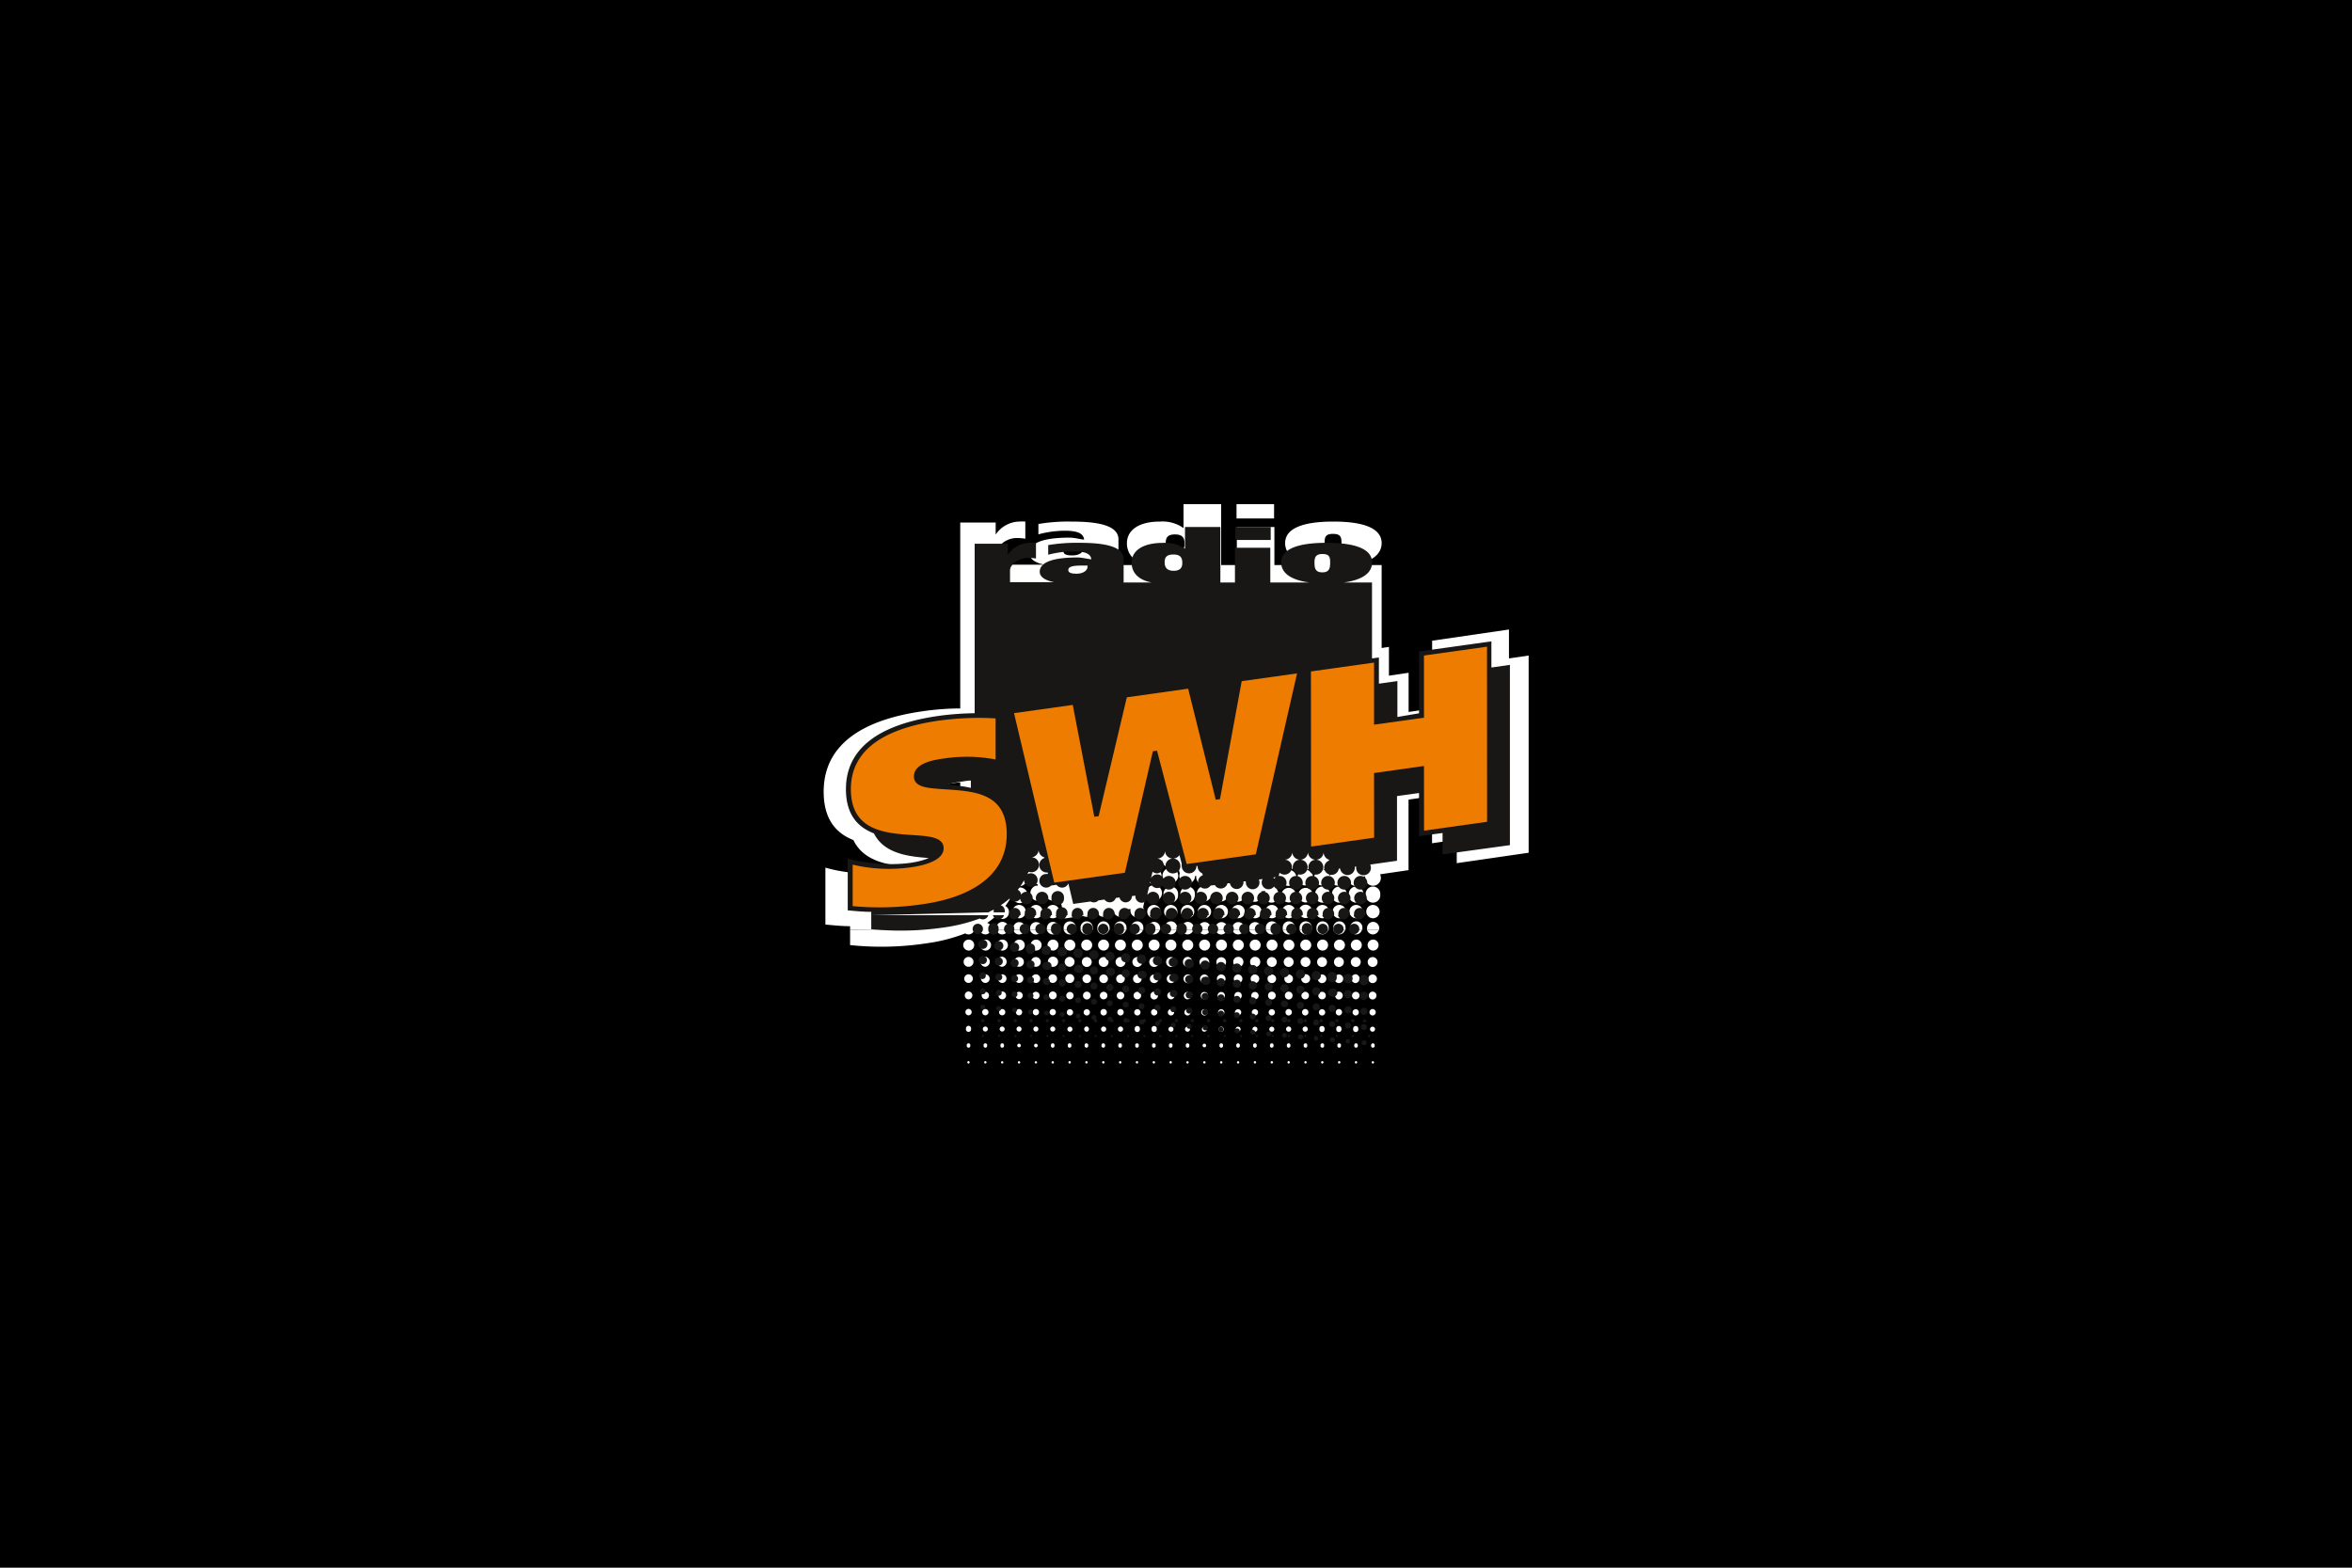
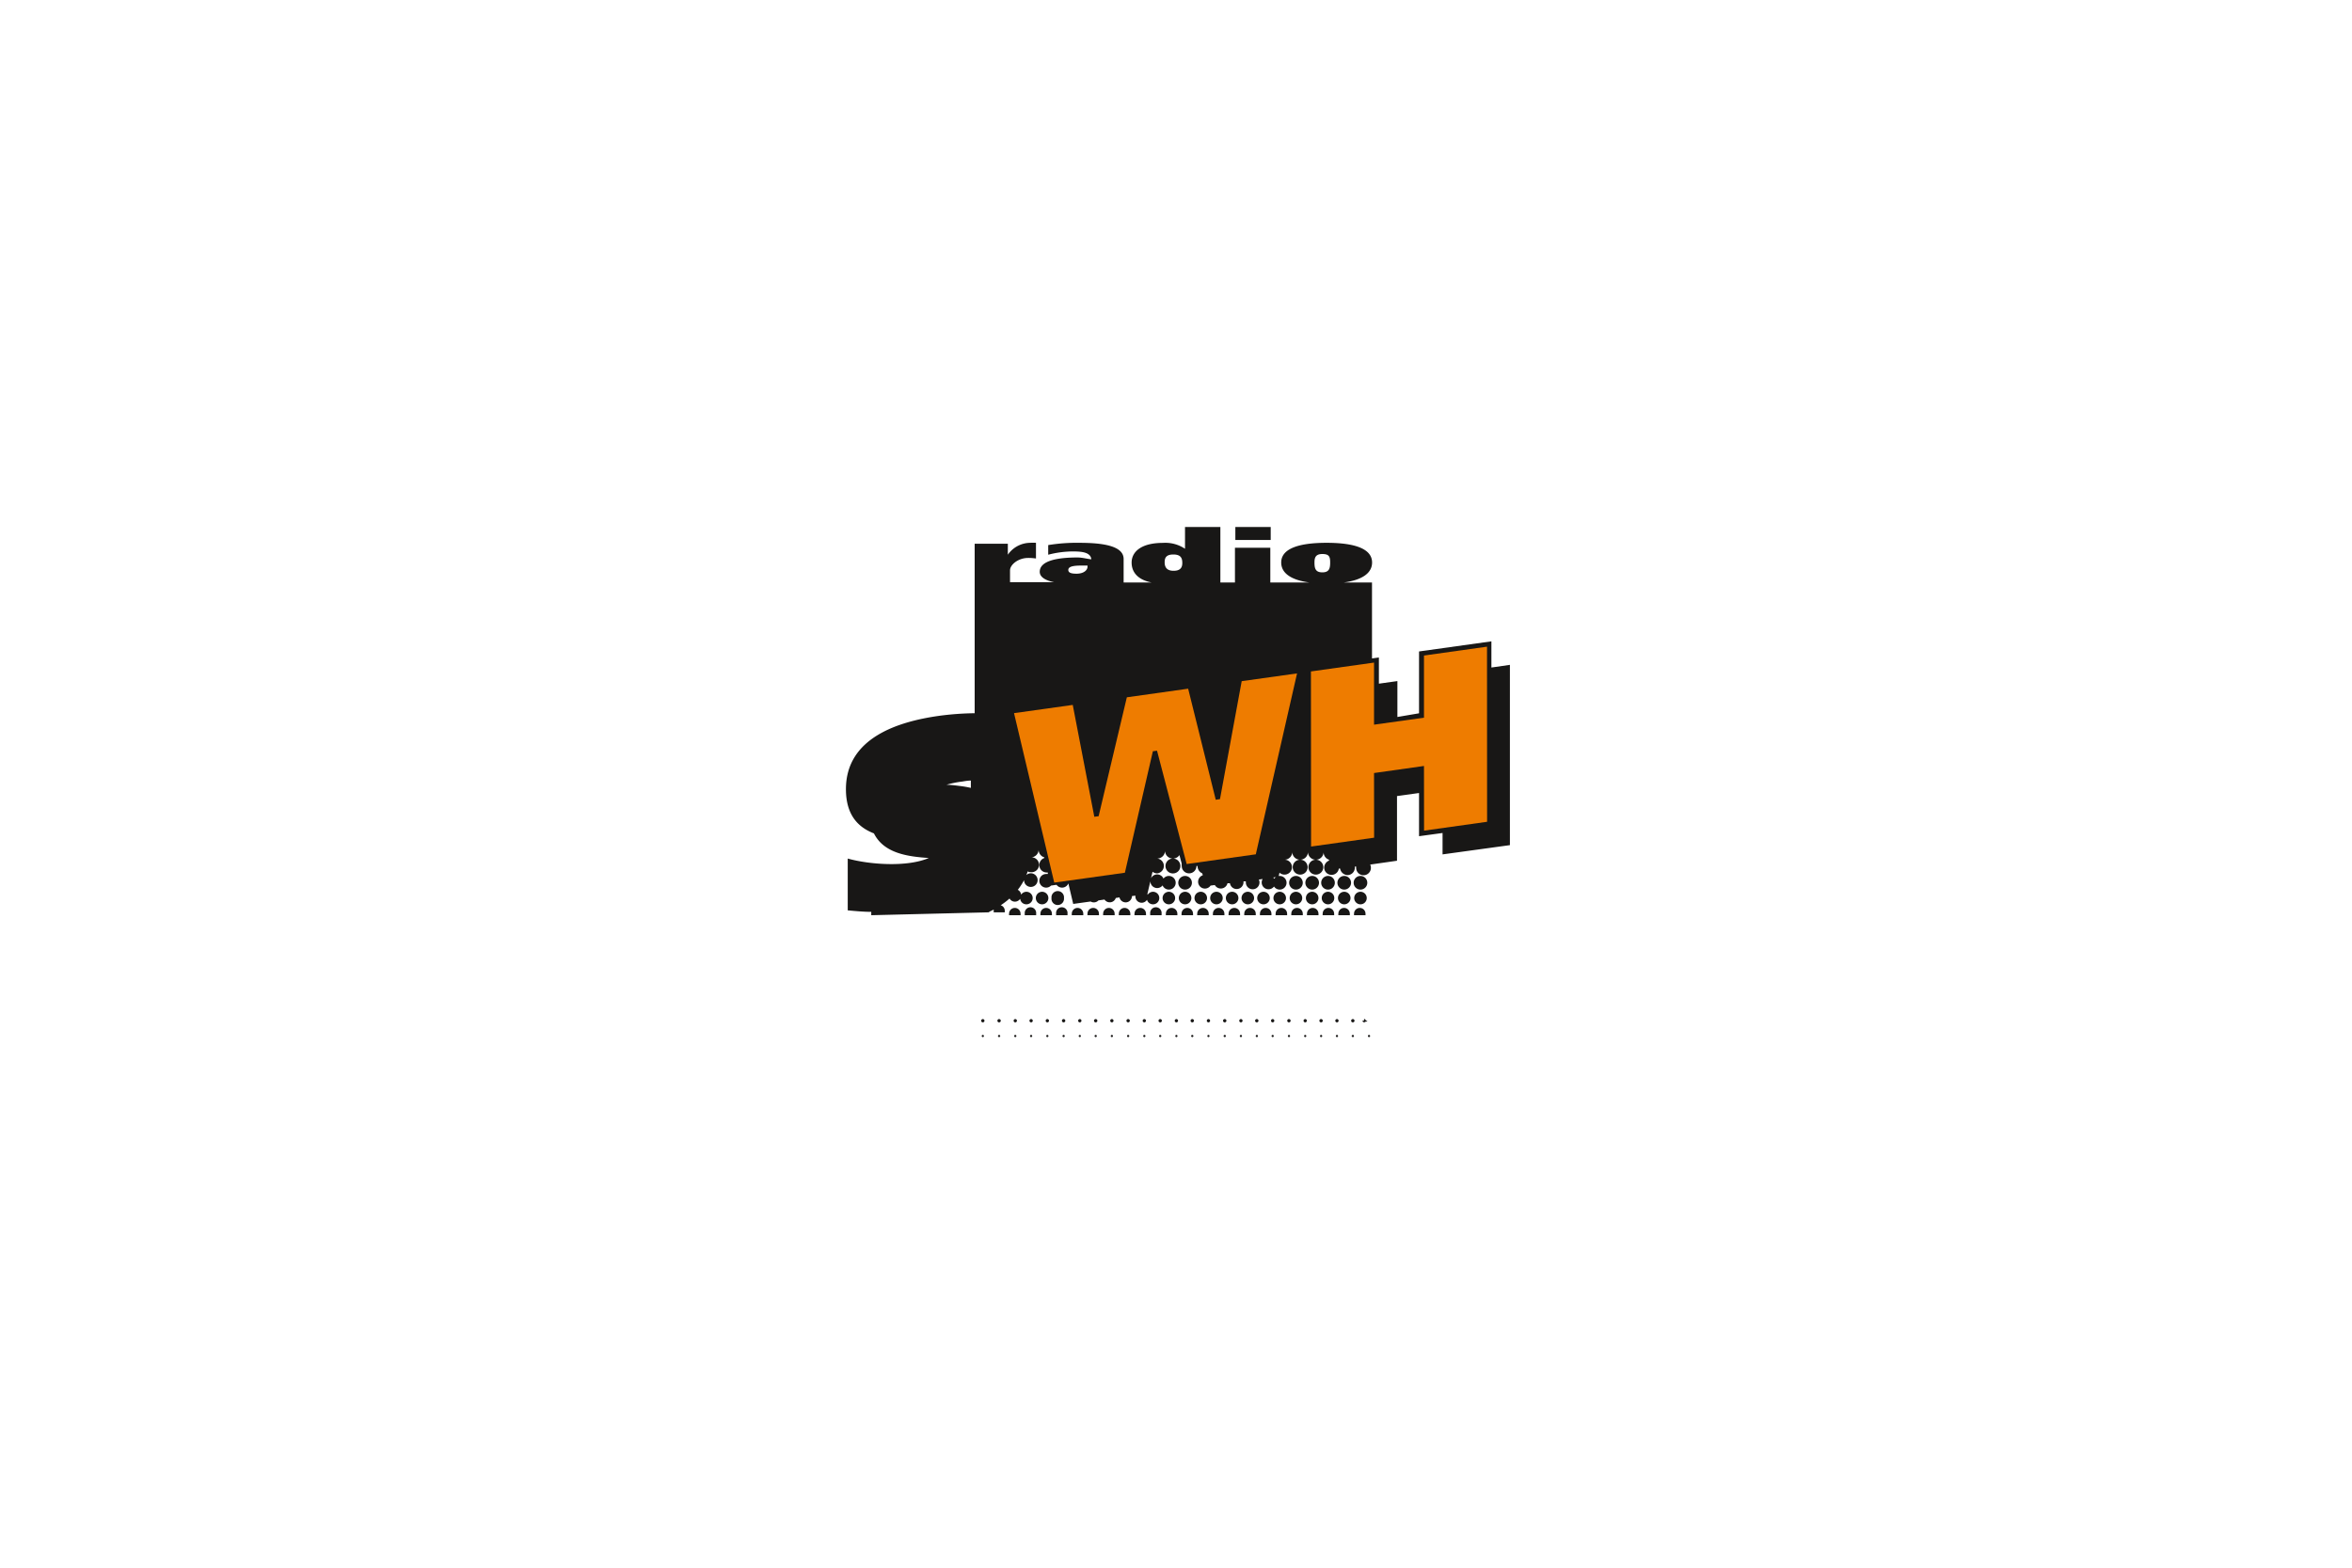
<svg xmlns="http://www.w3.org/2000/svg" viewBox="0 0 300 200">
  <g id="Layer_2" data-name="Layer 2">
    <g id="Layer_1-2" data-name="Layer 1">
      <g>
-         <rect width="300" height="200" />
        <g>
          <g>
            <path d="M123.31,133.38a.23.23,0,1,1,.45,0,.23.23,0,1,1-.45,0Zm.07,2.15a.16.16,0,0,1,.15-.16.15.15,0,0,1,.15.16.15.15,0,0,1-.15.15.15.15,0,0,1-.15-.15Zm2.08-2.15a.23.23,0,1,1,.45,0,.23.23,0,1,1-.45,0Zm.07,2.15a.16.16,0,0,1,.15-.16.15.15,0,0,1,.15.16.15.15,0,0,1-.15.15.15.15,0,0,1-.15-.15Zm2.08-2.15a.23.23,0,1,1,.45,0,.23.23,0,1,1-.45,0Zm.07,2.15a.15.15,0,1,1,.3,0,.15.15,0,1,1-.3,0Zm2.07-2.15a.23.23,0,0,1,.46,0,.23.23,0,1,1-.46,0Zm.08,2.15a.15.15,0,1,1,.3,0,.15.15,0,0,1-.3,0Zm2.07-2.15a.23.23,0,0,1,.23-.23.23.23,0,0,1,.23.23.23.23,0,0,1-.23.24.24.24,0,0,1-.23-.24Zm.08,2.15a.15.15,0,1,1,.3,0,.15.15,0,1,1-.3,0Zm2.07-2.15a.23.23,0,1,1,.45,0,.23.23,0,1,1-.45,0Zm.08,2.15a.15.15,0,1,1,.3,0,.15.15,0,0,1-.3,0Zm2.07-2.15a.23.23,0,1,1,.45,0,.23.23,0,1,1-.45,0Zm.08,2.15a.15.15,0,0,1,.15-.16.16.16,0,0,1,.15.16.15.15,0,0,1-.15.15.15.15,0,0,1-.15-.15Zm2.07-2.15a.23.23,0,1,1,.45,0,.23.23,0,1,1-.45,0Zm.08,2.15a.15.15,0,0,1,.15-.16.16.16,0,0,1,.15.16.15.15,0,0,1-.15.15.15.15,0,0,1-.15-.15Zm2.07-2.15a.23.23,0,1,1,.45,0,.23.23,0,1,1-.45,0Zm.08,2.15a.15.15,0,0,1,.15-.16.16.16,0,0,1,.15.16.15.15,0,0,1-.15.15.15.15,0,0,1-.15-.15Zm2.07-2.15a.23.23,0,1,1,.45,0,.23.23,0,1,1-.45,0Zm.08,2.15a.15.15,0,0,1,.15-.16.16.16,0,0,1,.15.16.15.15,0,0,1-.15.15.15.15,0,0,1-.15-.15Zm2.07-2.15a.23.23,0,1,1,.45,0,.23.23,0,1,1-.45,0Zm.07,2.15a.16.16,0,0,1,.15-.16.15.15,0,0,1,.15.16.15.15,0,0,1-.15.15.15.15,0,0,1-.15-.15Zm2.08-2.15a.23.23,0,1,1,.45,0,.23.23,0,1,1-.45,0Zm.07,2.15a.16.16,0,0,1,.15-.16.15.15,0,0,1,.15.16.15.15,0,0,1-.15.15.15.15,0,0,1-.15-.15Zm2.08-2.15a.23.23,0,1,1,.45,0,.23.23,0,1,1-.45,0Zm.07,2.15a.16.16,0,0,1,.15-.16.15.15,0,0,1,.15.16.15.15,0,0,1-.15.15.15.15,0,0,1-.15-.15Zm2.08-2.15a.23.23,0,1,1,.45,0,.23.23,0,1,1-.45,0Zm.07,2.15a.15.15,0,1,1,.3,0,.15.15,0,0,1-.3,0Zm2.07-2.15a.23.23,0,0,1,.46,0,.23.23,0,1,1-.46,0Zm.08,2.15a.15.15,0,1,1,.3,0,.15.15,0,1,1-.3,0Zm2.08-2.15a.23.23,0,1,1,.45,0,.23.23,0,1,1-.45,0Zm.07,2.15a.15.15,0,1,1,.3,0,.15.15,0,1,1-.3,0Zm2.07-2.15a.23.23,0,1,1,.45,0,.23.23,0,1,1-.45,0Zm.08,2.15a.15.15,0,1,1,.3,0,.15.15,0,0,1-.3,0Zm2.07-2.15a.23.23,0,1,1,.45,0,.23.23,0,1,1-.45,0Zm.08,2.15a.15.15,0,0,1,.15-.16.16.16,0,0,1,.15.16.15.15,0,0,1-.15.15.15.15,0,0,1-.15-.15Zm2.07-2.15a.23.23,0,1,1,.45,0,.23.23,0,1,1-.45,0Zm.08,2.15a.15.15,0,0,1,.15-.16.16.16,0,0,1,.15.16.15.15,0,0,1-.15.15.15.15,0,0,1-.15-.15Zm2.07-2.15a.23.23,0,1,1,.45,0,.23.23,0,1,1-.45,0Zm.08,2.15a.15.15,0,0,1,.15-.16.16.16,0,0,1,.15.16.15.15,0,0,1-.15.15.15.15,0,0,1-.15-.15Zm2.07-2.15a.23.23,0,1,1,.45,0,.23.23,0,1,1-.45,0Zm.08,2.15a.15.15,0,0,1,.15-.16.16.16,0,0,1,.15.16.15.15,0,0,1-.15.15.15.15,0,0,1-.15-.15Zm2.07-2.15a.23.23,0,1,1,.45,0,.23.23,0,1,1-.45,0Zm.07,2.15a.16.16,0,0,1,.15-.16.15.15,0,0,1,.15.16.15.15,0,0,1-.15.15.15.15,0,0,1-.15-.15Zm2.08-2.15a.23.23,0,1,1,.45,0,.23.23,0,1,1-.45,0Zm.07,2.15a.16.16,0,0,1,.15-.16.16.16,0,0,1,.16.16.16.16,0,0,1-.16.15.15.15,0,0,1-.15-.15Zm2.08-2.15a.23.23,0,1,1,.45,0,.23.23,0,1,1-.45,0Zm.07,2.15a.16.16,0,0,1,.15-.16.15.15,0,0,1,.15.16.15.15,0,0,1-.15.15.15.15,0,0,1-.15-.15Zm2.08-2.15a.23.23,0,1,1,.45,0,.23.23,0,1,1-.45,0Zm.07,2.15a.15.15,0,1,1,.3,0,.15.15,0,0,1-.3,0Z" style="fill: #fff" />
            <path d="M122.91,122.69a.63.63,0,1,1,.62.65.63.63,0,0,1-.62-.65Zm.08,2.14a.55.55,0,1,1,.54.57.55.55,0,0,1-.54-.57Zm.07,2.15a.48.48,0,0,1,.47-.49.49.49,0,0,1,0,1,.48.48,0,0,1-.47-.49Zm.08,2.14a.4.4,0,0,1,.39-.41.41.41,0,0,1,0,.82.4.4,0,0,1-.39-.41Zm.07,2.14a.33.33,0,1,1,.65,0,.33.33,0,1,1-.65,0Zm1.85-8.57a.63.63,0,0,1,.62-.64.65.65,0,0,1,0,1.29.64.64,0,0,1-.62-.65Zm.07,2.14a.55.55,0,1,1,.55.57.56.56,0,0,1-.55-.57Zm.08,2.15a.47.47,0,1,1,.47.49.48.48,0,0,1-.47-.49Zm.07,2.14a.4.4,0,1,1,.4.41.4.4,0,0,1-.4-.41Zm.08,2.14a.32.32,0,1,1,.32.34.32.32,0,0,1-.32-.34Zm1.85-8.57a.63.63,0,0,1,.62-.64.65.65,0,0,1,0,1.29.64.64,0,0,1-.62-.65Zm.07,2.14a.55.55,0,1,1,.55.57.56.56,0,0,1-.55-.57Zm.08,2.15a.48.48,0,0,1,.47-.49.49.49,0,0,1,0,1,.48.48,0,0,1-.47-.49Zm.07,2.14a.4.4,0,1,1,.4.41.4.4,0,0,1-.4-.41Zm.08,2.14a.32.32,0,1,1,.32.34.32.32,0,0,1-.32-.34Zm1.85-8.57a.62.62,0,1,1,.62.65.63.63,0,0,1-.62-.65Zm.07,2.14a.55.55,0,1,1,.55.57.56.56,0,0,1-.55-.57Zm.08,2.15a.47.47,0,1,1,.47.49.48.48,0,0,1-.47-.49Zm.07,2.14a.4.4,0,1,1,.4.41.4.4,0,0,1-.4-.41Zm.08,2.14a.32.32,0,1,1,.32.34.32.32,0,0,1-.32-.34Zm1.85-8.57a.62.62,0,1,1,.62.65.63.63,0,0,1-.62-.65Zm.07,2.14a.55.55,0,1,1,.55.57.56.56,0,0,1-.55-.57Zm.08,2.15a.47.47,0,1,1,.47.49.48.48,0,0,1-.47-.49Zm.07,2.14a.4.4,0,1,1,.4.41.4.4,0,0,1-.4-.41Zm.08,2.14a.32.32,0,1,1,.32.34.32.32,0,0,1-.32-.34Zm1.85-8.57a.63.63,0,0,1,.62-.64.65.65,0,1,1-.62.64Zm.07,2.14a.55.55,0,1,1,.55.57.56.56,0,0,1-.55-.57Zm.07,2.15a.49.49,0,0,1,.48-.49.49.49,0,0,1,0,1,.49.49,0,0,1-.48-.49Zm.08,2.14a.4.4,0,1,1,.4.41.4.4,0,0,1-.4-.41Zm.08,2.14a.32.32,0,1,1,.32.34.32.32,0,0,1-.32-.34Zm1.84-8.57a.63.63,0,1,1,.63.65.64.64,0,0,1-.63-.65Zm.08,2.14a.55.55,0,0,1,.55-.56.57.57,0,1,1-.55.56ZM136,127a.47.47,0,1,1,.47.49A.48.48,0,0,1,136,127Zm.07,2.14a.4.4,0,1,1,.4.41.4.4,0,0,1-.4-.41Zm.08,2.14a.32.32,0,1,1,.32.34.32.32,0,0,1-.32-.34Zm1.84-8.57a.63.63,0,1,1,.63.65.64.64,0,0,1-.63-.65Zm.08,2.14a.55.55,0,1,1,.55.57.56.56,0,0,1-.55-.57Zm.07,2.15a.49.49,0,0,1,.48-.49.49.49,0,0,1,0,1,.49.49,0,0,1-.48-.49Zm.08,2.14a.4.4,0,1,1,.4.41.4.4,0,0,1-.4-.41Zm.07,2.14a.33.33,0,0,1,.33-.33.34.34,0,0,1,0,.67.34.34,0,0,1-.33-.34Zm1.85-8.57a.63.63,0,1,1,.63.65.64.64,0,0,1-.63-.65Zm.08,2.14a.55.55,0,1,1,.55.57.55.55,0,0,1-.55-.57Zm.07,2.15a.48.48,0,1,1,.48.49.48.48,0,0,1-.48-.49Zm.08,2.14a.4.4,0,0,1,.4-.41.41.41,0,0,1,0,.82.4.4,0,0,1-.4-.41Zm.07,2.14a.33.33,0,1,1,.33.34.33.33,0,0,1-.33-.34Zm1.85-8.57a.63.63,0,1,1,.63.65.64.64,0,0,1-.63-.65Zm.08,2.14a.55.55,0,1,1,.55.57.55.55,0,0,1-.55-.57Zm.07,2.15a.48.48,0,1,1,.48.49.48.48,0,0,1-.48-.49Zm.08,2.14a.4.4,0,0,1,.4-.41.41.41,0,0,1,0,.82.4.4,0,0,1-.4-.41Zm.07,2.14a.33.33,0,1,1,.33.34.33.33,0,0,1-.33-.34Zm1.85-8.57a.63.63,0,1,1,.62.65.63.63,0,0,1-.62-.65Zm.08,2.14a.55.55,0,1,1,.54.57.55.55,0,0,1-.54-.57Zm.07,2.15a.48.48,0,1,1,.47.49.48.48,0,0,1-.47-.49Zm.08,2.14a.4.4,0,1,1,.39.41.4.4,0,0,1-.39-.41Zm.07,2.14a.33.33,0,1,1,.65,0,.33.33,0,1,1-.65,0Zm1.85-8.57a.63.63,0,1,1,.62.65.63.63,0,0,1-.62-.65Zm.08,2.14a.55.55,0,1,1,.54.57.55.55,0,0,1-.54-.57Zm.07,2.15a.48.48,0,0,1,.47-.49.49.49,0,0,1,0,1,.48.48,0,0,1-.47-.49Zm.08,2.14a.4.4,0,0,1,.39-.41.41.41,0,0,1,0,.82.4.4,0,0,1-.39-.41Zm.07,2.14a.33.33,0,1,1,.65,0,.33.33,0,1,1-.65,0Zm1.85-8.57a.63.63,0,1,1,.62.65.63.63,0,0,1-.62-.65Zm.08,2.14a.55.55,0,1,1,.54.57.55.55,0,0,1-.54-.57Zm.07,2.15a.47.47,0,1,1,.47.49.48.48,0,0,1-.47-.49Zm.07,2.14a.4.4,0,1,1,.4.41.4.4,0,0,1-.4-.41Zm.08,2.14a.32.32,0,1,1,.32.34.32.32,0,0,1-.32-.34Zm1.85-8.57a.63.63,0,0,1,.62-.64.65.65,0,0,1,0,1.29.64.64,0,0,1-.62-.65Zm.07,2.14a.55.55,0,1,1,.55.57.56.56,0,0,1-.55-.57ZM151,127a.47.47,0,1,1,.47.49A.48.48,0,0,1,151,127Zm.07,2.14a.4.4,0,1,1,.4.41.4.4,0,0,1-.4-.41Zm.08,2.14a.32.32,0,1,1,.32.34.32.32,0,0,1-.32-.34Zm1.85-8.57a.62.62,0,1,1,.62.65.63.63,0,0,1-.62-.65Zm.07,2.14a.55.55,0,1,1,.55.57.56.56,0,0,1-.55-.57Zm.08,2.15a.47.47,0,1,1,.47.49.48.48,0,0,1-.47-.49Zm.07,2.14a.4.4,0,1,1,.4.41.4.4,0,0,1-.4-.41Zm.08,2.14a.32.32,0,1,1,.32.34.32.32,0,0,1-.32-.34Zm1.85-8.57a.62.62,0,1,1,.62.65.63.63,0,0,1-.62-.65Zm.07,2.14a.55.55,0,1,1,.55.57.56.56,0,0,1-.55-.57Zm.08,2.15a.47.47,0,1,1,.47.49.48.48,0,0,1-.47-.49Zm.07,2.14a.4.4,0,1,1,.4.41.4.4,0,0,1-.4-.41Zm.08,2.14a.32.32,0,1,1,.32.34.32.32,0,0,1-.32-.34Zm1.85-8.57a.63.63,0,0,1,.62-.64.65.65,0,1,1-.62.64Zm.07,2.14a.55.55,0,1,1,.55.57.56.56,0,0,1-.55-.57Zm.08,2.15a.47.47,0,1,1,.47.49.48.48,0,0,1-.47-.49Zm.07,2.14a.4.4,0,1,1,.4.41.4.4,0,0,1-.4-.41Zm.08,2.14a.32.32,0,1,1,.32.34.32.32,0,0,1-.32-.34Zm1.85-8.57a.63.63,0,0,1,.62-.64.65.65,0,1,1-.62.64Zm.07,2.14a.55.55,0,1,1,.55.57.56.56,0,0,1-.55-.57Zm.08,2.15a.47.47,0,1,1,.47.49.48.48,0,0,1-.47-.49Zm.07,2.14a.4.4,0,1,1,.4.41.4.4,0,0,1-.4-.41Zm.08,2.14a.32.32,0,1,1,.32.34.32.32,0,0,1-.32-.34Zm1.84-8.57a.63.63,0,1,1,.63.65.64.64,0,0,1-.63-.65Zm.08,2.14a.55.55,0,1,1,.55.57.56.56,0,0,1-.55-.57Zm.07,2.15a.49.49,0,0,1,.48-.49.49.49,0,0,1,0,1,.49.49,0,0,1-.48-.49Zm.08,2.14a.4.4,0,1,1,.4.41.4.4,0,0,1-.4-.41Zm.08,2.14a.32.32,0,1,1,.32.34.32.32,0,0,1-.32-.34Zm1.84-8.57a.63.63,0,1,1,.63.65.64.64,0,0,1-.63-.65Zm.08,2.14a.55.55,0,1,1,.55.57.55.55,0,0,1-.55-.57Zm.07,2.15a.49.49,0,0,1,.48-.49.49.49,0,0,1,0,1,.49.49,0,0,1-.48-.49Zm.08,2.14a.4.4,0,0,1,.4-.41.41.41,0,0,1,0,.82.4.4,0,0,1-.4-.41Zm.07,2.14a.33.33,0,1,1,.33.34.33.33,0,0,1-.33-.34Zm1.85-8.57a.63.63,0,1,1,.63.65.64.64,0,0,1-.63-.65Zm.08,2.14a.55.55,0,0,1,.55-.56.57.57,0,1,1-.55.56ZM166,127a.48.48,0,1,1,.48.49A.48.48,0,0,1,166,127Zm.08,2.14a.4.4,0,0,1,.4-.41.41.41,0,0,1,0,.82.4.4,0,0,1-.4-.41Zm.07,2.14a.33.33,0,1,1,.33.34.33.33,0,0,1-.33-.34Zm1.85-8.57a.63.63,0,1,1,.62.65.63.63,0,0,1-.62-.65Zm.08,2.14a.55.55,0,1,1,.54.57.55.55,0,0,1-.54-.57Zm.07,2.15a.48.48,0,1,1,.47.49.48.48,0,0,1-.47-.49Zm.08,2.14a.4.4,0,1,1,.39.41.4.4,0,0,1-.39-.41Zm.07,2.14a.33.33,0,1,1,.65,0,.33.33,0,1,1-.65,0Zm1.85-8.57a.63.63,0,1,1,.62.65.63.63,0,0,1-.62-.65Zm.08,2.14a.55.55,0,1,1,.54.57.55.55,0,0,1-.54-.57Zm.07,2.15a.48.48,0,0,1,.47-.49.49.49,0,0,1,0,1,.48.48,0,0,1-.47-.49Zm.08,2.14a.4.4,0,0,1,.39-.41.41.41,0,0,1,0,.82.4.4,0,0,1-.39-.41Zm.07,2.14a.33.33,0,1,1,.65,0,.33.33,0,1,1-.65,0Zm1.85-8.57a.63.63,0,1,1,.62.65.63.63,0,0,1-.62-.65Zm.07,2.14a.56.56,0,0,1,.55-.56.57.57,0,0,1,0,1.13.56.56,0,0,1-.55-.57Zm.08,2.15a.48.48,0,1,1,.47.49.48.48,0,0,1-.47-.49Zm.07,2.14a.4.4,0,1,1,.4.41.4.4,0,0,1-.4-.41Zm.08,2.14a.33.33,0,1,1,.65,0,.33.33,0,1,1-.65,0Zm1.85-8.57a.63.63,0,1,1,.62.65.63.63,0,0,1-.62-.65Zm.08,2.14a.55.55,0,1,1,.54.57.55.55,0,0,1-.54-.57Zm.07,2.15a.48.48,0,0,1,.47-.49.49.49,0,0,1,0,1,.48.48,0,0,1-.47-.49Zm.08,2.14a.4.4,0,0,1,.39-.41.41.41,0,0,1,0,.82.4.4,0,0,1-.39-.41Zm.07,2.14a.32.32,0,1,1,.32.34.32.32,0,0,1-.32-.34Z" style="fill: #fff" />
            <path d="M124.28,118.63a.78.78,0,0,1-.75.58.74.74,0,0,1-.41-.13,21.3,21.3,0,0,1-4.84,1.25,38.35,38.35,0,0,1-9.85.24v-1.94Zm2.15,0a.79.79,0,0,1-.75.58.78.78,0,0,1-.74-.58Zm2.15,0a.79.79,0,0,1-.75.58.78.78,0,0,1-.74-.58Zm2.14,0a.76.76,0,0,1-1.48,0Zm2.15,0a.76.76,0,0,1-1.48,0Zm2.15,0a.78.78,0,0,1-.74.58.79.79,0,0,1-.75-.58Zm2.15,0a.78.78,0,0,1-.74.58.79.79,0,0,1-.75-.58Zm2.15,0a.78.78,0,0,1-.74.58.79.79,0,0,1-.75-.58Zm2.15,0a.77.77,0,0,1-1.49,0Zm2.15,0a.78.78,0,0,1-.74.58.79.79,0,0,1-.75-.58Zm2.15,0a.77.77,0,0,1-1.49,0Zm2.15,0a.77.77,0,0,1-1.49,0Zm2.15,0a.77.77,0,0,1-1.49,0Zm2.15,0a.79.79,0,0,1-.75.58.78.78,0,0,1-.74-.58Zm2.14,0a.76.76,0,0,1-1.48,0Zm2.15,0a.76.76,0,0,1-1.48,0Zm2.15,0a.78.78,0,0,1-.74.58.77.77,0,0,1-.74-.58Zm2.15,0a.78.78,0,0,1-.74.58.8.8,0,0,1-.75-.58Zm2.15,0a.78.78,0,0,1-.74.58.79.79,0,0,1-.75-.58Zm2.15,0a.77.77,0,0,1-1.49,0Zm2.15,0a.77.77,0,0,1-1.49,0Zm2.15,0a.77.77,0,0,1-1.49,0Zm2.15,0a.77.77,0,0,1-1.49,0Zm2.15,0a.79.79,0,0,1-.75.58.78.78,0,0,1-.74-.58Zm2.15,0a.79.79,0,0,1-.75.58.78.78,0,0,1-.74-.58Zm-53,1.92a.7.7,0,1,1,.7.72.71.71,0,0,1-.7-.72Zm2.15,0a.7.7,0,1,1,.7.72.71.71,0,0,1-.7-.72Zm2.15,0a.7.7,0,1,1,.7.72.71.71,0,0,1-.7-.72Zm2.15,0a.7.7,0,1,1,.7.72.71.71,0,0,1-.7-.72Zm2.15,0a.7.7,0,1,1,.7.72.71.71,0,0,1-.7-.72Zm2.15,0a.7.7,0,1,1,.7.72.71.71,0,0,1-.7-.72Zm2.15,0a.7.7,0,1,1,.7.72.71.71,0,0,1-.7-.72Zm2.15,0a.7.7,0,1,1,.7.72.71.71,0,0,1-.7-.72Zm2.15,0a.7.7,0,1,1,.7.72.71.71,0,0,1-.7-.72Zm2.15,0a.7.7,0,1,1,.7.72.71.71,0,0,1-.7-.72Zm2.15,0a.7.7,0,1,1,.69.72.7.7,0,0,1-.69-.72Zm2.15,0a.7.7,0,1,1,.69.72.7.7,0,0,1-.69-.72Zm2.14,0a.7.7,0,1,1,.7.72.71.71,0,0,1-.7-.72Zm2.15,0a.7.7,0,1,1,.7.72.71.71,0,0,1-.7-.72Zm2.15,0a.7.7,0,1,1,.7.72.71.71,0,0,1-.7-.72Zm2.15,0a.7.7,0,1,1,.7.72.71.71,0,0,1-.7-.72Zm2.15,0a.7.7,0,1,1,.7.72.71.71,0,0,1-.7-.72Zm2.15,0a.7.7,0,1,1,.7.72.71.71,0,0,1-.7-.72Zm2.15,0a.7.7,0,1,1,.7.72.71.71,0,0,1-.7-.72Zm2.15,0a.7.7,0,1,1,.7.72.71.71,0,0,1-.7-.72Zm2.15,0a.7.7,0,1,1,.7.72.71.71,0,0,1-.7-.72Zm2.15,0a.7.7,0,1,1,.69.72.7.7,0,0,1-.69-.72Zm2.15,0a.7.7,0,1,1,.69.72.7.7,0,0,1-.69-.72Zm2.15,0a.7.7,0,1,1,.69.72.7.7,0,0,1-.69-.72Zm2.14,0a.7.7,0,1,1,.7.72.71.71,0,0,1-.7-.72Z" style="fill: #fff" />
-             <path d="M108.43,118.63v-.47c-1,0-2-.1-3.15-.21v-7.26c2.86.85,8,1.26,11-.07-2.78-.2-6.06-.61-7.43-3.45-2.11-.83-3.79-2.54-3.79-6.17,0-7.23,7.15-9.47,12.55-10.25a34.49,34.49,0,0,1,4.87-.37V66.66H127V68.2h0a3.73,3.73,0,0,1,3-1.66,5.67,5.67,0,0,1,.78,0v2.19a5.84,5.84,0,0,0-1.09-.09c-1.33,0-2.45.94-2.45,1.75v1.65h6c-1.11-.21-1.93-.68-1.93-1.45,0-1.67,2.73-2,5.11-2,.67,0,1.43.23,1.86.25-.1-1-1.33-1.13-2.53-1.13a13.08,13.08,0,0,0-3.3.46V66.85a22.69,22.69,0,0,1,4.14-.31c2.74,0,6.07.27,6.07,2.26v3.29h3.77c-1.93-.4-2.69-1.52-2.69-2.79,0-1.47,1.23-2.76,4.22-2.76a4.64,4.64,0,0,1,3,.83h0V64.32h4.8v7.77h2V67.23h4.79v4.86h5.17c-2.49-.35-3.8-1.33-3.8-2.8,0-1.83,2.13-2.75,6.15-2.75s6.16.92,6.16,2.75c0,1.47-1.33,2.45-3.83,2.8h3.83V82.67l.93-.14V86.2l2.51-.37v5l3-.44V81.74l9.8-1.43V84l2.51-.37,0,25.16-9.17,1.33v-3l-3.15.46v-6l-3,.43v9l-3.63.53a1.15,1.15,0,0,1,.1.46,1,1,0,1,1-2,0,1.11,1.11,0,0,1,0-.19l-.18,0a.81.81,0,0,1,0,.16,1,1,0,0,1-2,.12l-.17,0a1,1,0,0,1-1,.88,1,1,0,0,1-.33-2v-.12a1.11,1.11,0,0,1-.74-1,1.09,1.09,0,0,1-1.08,1.11,1,1,0,1,1-1,1,1,1,0,0,1,1-1,1.09,1.09,0,0,1-1.07-1.11,1.09,1.09,0,0,1-1.07,1.11,1,1,0,1,1-1,1,1,1,0,0,1,1-1,1.09,1.09,0,0,1-1.08-1.11,1.09,1.09,0,0,1-1.07,1.11,1,1,0,0,1,0,2.06,1,1,0,0,1-.67-.26l-.13.57-.72.11a1,1,0,0,1,.29.69.93.93,0,1,1-1.85,0,1,1,0,0,1,.13-.48l-.52.07a1,1,0,0,1,.09.41.92.92,0,1,1-1.84,0,.76.76,0,0,1,0-.15l-.32,0v.11a.92.92,0,0,1-1.83.16l-.34,0a.91.91,0,0,1-1.71.25l-.58.08a.9.9,0,0,1-.76.42.94.94,0,0,1-.92-1,1,1,0,0,1,.63-.91l-.07-.27a1,1,0,0,1-.64-1v-.07l-.15,0v0a1,1,0,1,1-2,0,1.13,1.13,0,0,1,.05-.32l-.31-1.21a1.06,1.06,0,0,1-.89.5,1,1,0,1,1-1,1,1,1,0,0,1,1-1,1.09,1.09,0,0,1-1.07-1.11,1.09,1.09,0,0,1-1.08,1.11,1,1,0,0,1,0,2.06,1,1,0,0,1-.62-.23l-.21.93a.91.91,0,0,1,.83-.54,1,1,0,1,1-.92,1l-.4,1.78h0a.89.89,0,0,1,.07.36.85.85,0,1,1-1.69,0v-.12l-.46.07a.43.43,0,0,1,0,.05.87.87,0,0,1-.85.88.86.86,0,0,1-.83-.69l-.51.07a.86.86,0,0,1-.81.62.84.84,0,0,1-.71-.4l-.82.12a.86.86,0,0,1-.62.28.83.83,0,0,1-.44-.12l-2.35.34-.66-2.87a.94.94,0,0,1-.85.59.92.92,0,0,1-.75-.4l-.74.11a.9.9,0,0,1-.66.29,1,1,0,0,1,0-1.91l.22,0,0-.2a.55.55,0,0,1-.18,0,1,1,0,0,1-.28-2l0-.09a1.09,1.09,0,0,1-.77-1.06A1.1,1.1,0,0,1,130,111a1,1,0,0,1,0,2.06,1,1,0,0,1-.45-.11c-.05.18-.11.35-.17.52a.87.87,0,0,1,.62-.25,1,1,0,1,1-.92,1,8.62,8.62,0,0,1-.85,1.36.88.88,0,0,1,.47.78.86.86,0,0,1-.85.88.84.84,0,0,1-.73-.44,12.11,12.11,0,0,1-1.2.94.8.8,0,0,1,.56.77,1.66,1.66,0,0,1,0,.22h-1.49a.83.83,0,0,1,0-.22.91.91,0,0,1,0-.17l-.63.33s0,0,0,.06Zm18.66,0a.83.83,0,0,1,0-.22.78.78,0,0,1,.77-.8.79.79,0,0,1,.78.8.83.83,0,0,1,0,.22Zm2.15,0a.83.83,0,0,1,0-.22.77.77,0,1,1,1.54,0,.83.83,0,0,1,0,.22Zm2.15,0a.83.83,0,0,1,0-.22.77.77,0,1,1,1.54,0,.83.83,0,0,1,0,.22Zm2.14,0a.83.83,0,0,1,0-.22.79.79,0,0,1,.78-.8.78.78,0,0,1,.77.8.83.83,0,0,1,0,.22Zm2.15,0a1.66,1.66,0,0,1,0-.22.78.78,0,1,1,1.55,0,.83.83,0,0,1,0,.22Zm2.15,0a.83.83,0,0,1,0-.22.78.78,0,1,1,1.55,0,.83.83,0,0,1,0,.22Zm2.15,0a.83.83,0,0,1,0-.22.78.78,0,1,1,1.55,0,.83.83,0,0,1,0,.22Zm2.15,0a.83.83,0,0,1,0-.22.78.78,0,1,1,1.55,0,.83.83,0,0,1,0,.22Zm2.15,0a.83.83,0,0,1,0-.22.78.78,0,1,1,1.55,0,.83.83,0,0,1,0,.22Zm2.15,0a.83.83,0,0,1,0-.22.78.78,0,0,1,.77-.8.79.79,0,0,1,.78.8.83.83,0,0,1,0,.22Zm2.15,0a.83.83,0,0,1,0-.22.78.78,0,1,1,1.55,0,.83.83,0,0,1,0,.22Zm2.15,0a.83.83,0,0,1,0-.22.78.78,0,0,1,.77-.8.79.79,0,0,1,.78.8.83.83,0,0,1,0,.22Zm2.15,0a.83.83,0,0,1,0-.22.77.77,0,1,1,1.54,0,.83.83,0,0,1,0,.22Zm2.15,0a.83.83,0,0,1,0-.22.77.77,0,1,1,1.54,0,.83.83,0,0,1,0,.22Zm2.15,0a.56.56,0,0,1,0-.22.77.77,0,1,1,1.54,0,.83.83,0,0,1,0,.22Zm2.14,0a.82.82,0,0,1,0-.22.77.77,0,1,1,1.54,0,.83.83,0,0,1,0,.22Zm2.15,0a.83.83,0,0,1,0-.22.78.78,0,1,1,1.55,0,.83.83,0,0,1,0,.22Zm2.15,0a.83.83,0,0,1,0-.22.78.78,0,1,1,1.55,0,.83.83,0,0,1,0,.22Zm2.15,0a.83.83,0,0,1,0-.22.78.78,0,1,1,1.55,0,.83.83,0,0,1,0,.22Zm2.15,0a.83.83,0,0,1,0-.22.78.78,0,1,1,1.55,0,.83.83,0,0,1,0,.22Zm2.15,0a.83.83,0,0,1,0-.22.78.78,0,1,1,1.55,0,.83.83,0,0,1,0,.22Zm2.15,0a.83.83,0,0,1,0-.22.78.78,0,1,1,1.55,0,.83.83,0,0,1,0,.22Zm2.15,0a.83.83,0,0,1,0-.22.78.78,0,0,1,.77-.8.79.79,0,0,1,.78.8.83.83,0,0,1,0,.22ZM138.25,69.88v-.16h-.47c-1,0-2.13,0-2.13.62,0,.37.38.52,1.12.52,1,0,1.48-.5,1.48-1Zm12.84-.51c0-.63-.15-1.19-1.22-1.19s-1.18.56-1.18,1.12.17,1.19,1.22,1.19,1.18-.61,1.18-1.12ZM169,69.29c0,.79.11,1.38,1.05,1.38s1.06-.59,1.06-1.38S171,68.11,170,68.11s-1.05.53-1.05,1.18Zm-46.52,31.53v-1c-.39,0-.78.08-1.18.14a12.83,12.83,0,0,0-2.14.45c.55,0,1.13.08,1.7.15a14.85,14.85,0,0,1,1.62.29ZM129.89,111h0ZM147,111l.22,0a.76.76,0,0,1-.21,0v0Zm17.14,0a.86.86,0,0,1,.28,0,1.09,1.09,0,0,1-.26,0l0,.08Zm-35,5.27a.85.85,0,1,1,.85.88.86.86,0,0,1-.85-.88Zm2.15,0a.85.85,0,1,1,.85.88.86.86,0,0,1-.85-.88Zm2.15,0a.85.85,0,1,1,.85.88.86.86,0,0,1-.85-.88Zm12.89,0a.85.85,0,1,1,.85.88.86.86,0,0,1-.85-.88Zm2.08-2.14a.93.93,0,1,1,1.85,0,.93.93,0,1,1-1.85,0Zm.07,2.14a.85.85,0,1,1,.85.88.86.86,0,0,1-.85-.88Zm2.08-2.14a.93.93,0,1,1,1.85,0,.93.93,0,1,1-1.85,0Zm.07,2.14a.85.85,0,1,1,.85.88.86.86,0,0,1-.85-.88Zm2.15,0a.85.85,0,1,1,.85.88.86.86,0,0,1-.85-.88Zm2.15,0a.85.85,0,1,1,.85.88.86.86,0,0,1-.85-.88Zm2.15,0a.85.85,0,1,1,.85.88.86.86,0,0,1-.85-.88Zm2.15,0a.85.85,0,1,1,.85.88.86.86,0,0,1-.85-.88Zm2.15,0a.85.85,0,1,1,.85.88.86.86,0,0,1-.85-.88Zm2.07-2.14a.93.93,0,1,1,.93,1,.94.94,0,0,1-.93-1Zm.08,2.14a.85.85,0,1,1,.85.88.86.86,0,0,1-.85-.88Zm2.07-2.14a.93.93,0,1,1,.93,1,.94.94,0,0,1-.93-1Zm.08,2.14a.85.85,0,1,1,1.7,0,.85.85,0,1,1-1.7,0Zm2.07-2.14a.93.93,0,1,1,1.85,0,.93.93,0,1,1-1.85,0Zm.08,2.14a.85.85,0,1,1,.84.88.86.86,0,0,1-.84-.88Zm2.07-2.14a.93.93,0,1,1,1.85,0,.93.93,0,1,1-1.85,0Zm.08,2.14a.85.85,0,1,1,.84.88.86.86,0,0,1-.84-.88Zm2.07-2.14a.93.93,0,1,1,1.85,0,.93.93,0,1,1-1.85,0Zm.07,2.14a.85.85,0,1,1,.85.88.86.86,0,0,1-.85-.88Zm2.08-2.14a.93.93,0,1,1,1.85,0,.93.93,0,1,1-1.85,0Zm.07,2.14a.85.85,0,1,1,.85.88.86.86,0,0,1-.85-.88ZM162.51,64.32v1.82h-4.79V64.32Z" style="fill: #fff" />
            <path d="M117.68,91.4c-5.48.79-12,3-12,9.6,0,4.63,2.92,5.79,6,6.2,1.57.21,3.14.22,4.32.4s2.23.51,2.23,1.67c0,1.85-3.11,2.46-4.37,2.65a20.93,20.93,0,0,1-8-.36v5.79a38.36,38.36,0,0,0,9.49-.26c5.31-.77,11.36-3.35,11.36-9.8,0-6.79-6.1-5.91-10.32-6.45-.9-.12-2.24-.38-2.24-1.6,0-2,2.86-2.36,4.2-2.56a20.15,20.15,0,0,1,6.81.16V91.09a38.18,38.18,0,0,0-7.54.31Z" style="fill: #fff" />
            <polygon points="127.76 90.36 133.21 114.07 142.76 112.68 146.55 95.69 147.12 95.61 151.13 111.47 160.48 110.11 166.07 84.8 158.57 85.89 155.64 102.39 155.06 102.47 151.32 86.94 143.03 88.15 139.2 104.78 138.62 104.86 135.71 89.21 127.76 90.36 127.76 90.36" style="fill: #fff" />
            <polygon points="176.49 91.97 176.49 83.29 167.95 84.53 167.97 109.02 176.5 107.78 176.49 98.74 183.25 97.75 183.26 106.8 191.79 105.56 191.78 81.07 183.24 82.31 183.25 90.99 176.49 91.97 176.49 91.97" style="fill: #fff" />
          </g>
          <g>
            <path d="M125.15,130.22a.21.21,0,1,1,.21.21.21.21,0,0,1-.21-.21Zm.07,1.95a.14.14,0,1,1,.14.14.14.14,0,0,1-.14-.14Zm2-1.95a.21.21,0,0,1,.22-.21.21.21,0,0,1,0,.42.21.21,0,0,1-.22-.21Zm.07,1.95a.15.15,0,0,1,.15-.14.14.14,0,0,1,0,.28.15.15,0,0,1-.15-.14Zm2-1.95a.21.21,0,1,1,.21.21.21.21,0,0,1-.21-.21Zm.07,1.95a.14.14,0,1,1,.14.14.14.14,0,0,1-.14-.14Zm1.95-1.95a.21.21,0,0,1,.21-.21.21.21,0,1,1,0,.42.21.21,0,0,1-.21-.21Zm.07,1.95a.14.14,0,0,1,.14-.14.14.14,0,1,1,0,.28.14.14,0,0,1-.14-.14Zm2-1.95a.21.21,0,1,1,.21.21.21.21,0,0,1-.21-.21Zm.07,1.95a.14.14,0,1,1,.14.14.14.14,0,0,1-.14-.14Zm2-1.95a.21.21,0,0,1,.22-.21.21.21,0,0,1,0,.42.21.21,0,0,1-.22-.21Zm.07,1.95a.15.15,0,0,1,.15-.14.14.14,0,0,1,0,.28.15.15,0,0,1-.15-.14Zm2-1.95a.21.21,0,1,1,.21.21.21.21,0,0,1-.21-.21Zm.07,1.95a.14.14,0,1,1,.14.14.14.14,0,0,1-.14-.14Zm1.95-1.95a.21.21,0,0,1,.22-.21.21.21,0,0,1,0,.42.21.21,0,0,1-.22-.21Zm.07,1.95a.15.15,0,0,1,.15-.14.14.14,0,0,1,0,.28.15.15,0,0,1-.15-.14Zm2-1.95a.21.21,0,1,1,.21.21.21.21,0,0,1-.21-.21Zm.07,1.95a.14.14,0,1,1,.14.14.14.14,0,0,1-.14-.14Zm2-1.95a.21.21,0,0,1,.22-.21.21.21,0,0,1,0,.42.21.21,0,0,1-.22-.21Zm.07,1.95a.15.15,0,0,1,.15-.14.14.14,0,0,1,0,.28.15.15,0,0,1-.15-.14Zm2-1.95a.21.21,0,1,1,.21.21.21.21,0,0,1-.21-.21Zm.07,1.95a.14.14,0,1,1,.14.14.14.14,0,0,1-.14-.14Zm1.95-1.95a.21.21,0,0,1,.22-.21.21.21,0,1,1,0,.42.21.21,0,0,1-.22-.21Zm.07,1.95a.15.15,0,0,1,.15-.14.14.14,0,0,1,0,.28.15.15,0,0,1-.15-.14Zm2-1.95a.21.21,0,1,1,.21.21.21.21,0,0,1-.21-.21Zm.07,1.95a.14.14,0,1,1,.14.14.14.14,0,0,1-.14-.14Zm1.95-1.95a.21.21,0,0,1,.22-.21.21.21,0,1,1,0,.42.21.21,0,0,1-.22-.21Zm.07,1.95a.15.15,0,0,1,.15-.14.14.14,0,0,1,0,.28.15.15,0,0,1-.15-.14Zm2-1.95a.21.21,0,1,1,.21.21.21.21,0,0,1-.21-.21Zm.07,1.95a.14.14,0,1,1,.14.14.14.14,0,0,1-.14-.14Zm2-1.95a.21.21,0,0,1,.22-.21.21.21,0,0,1,0,.42.21.21,0,0,1-.22-.21Zm.07,1.95a.15.15,0,0,1,.15-.14.14.14,0,0,1,0,.28.15.15,0,0,1-.15-.14Zm2-1.95a.21.21,0,0,1,.21-.21.21.21,0,1,1,0,.42.21.21,0,0,1-.21-.21Zm.07,1.95a.14.14,0,1,1,.14.14.14.14,0,0,1-.14-.14Zm1.95-1.95a.21.21,0,0,1,.22-.21.21.21,0,0,1,0,.42.21.21,0,0,1-.22-.21Zm.08,1.95a.14.14,0,1,1,.14.14.14.14,0,0,1-.14-.14Zm1.95-1.95a.21.21,0,0,1,.21-.21.21.21,0,1,1,0,.42.21.21,0,0,1-.21-.21Zm.07,1.95a.14.14,0,1,1,.14.14.14.14,0,0,1-.14-.14Zm2-1.95a.21.21,0,0,1,.22-.21.21.21,0,0,1,0,.42.21.21,0,0,1-.22-.21Zm.08,1.95a.14.14,0,1,1,.14.14.14.14,0,0,1-.14-.14Zm2-1.95a.21.21,0,0,1,.21-.21.21.21,0,1,1,0,.42.21.21,0,0,1-.21-.21Zm.07,1.95a.14.14,0,1,1,.14.14.14.14,0,0,1-.14-.14Zm1.95-1.95a.21.21,0,0,1,.22-.21.21.21,0,1,1,0,.42.21.21,0,0,1-.22-.21Zm.08,1.95a.14.14,0,0,1,.14-.14.14.14,0,0,1,0,.28.14.14,0,0,1-.14-.14Zm1.95-1.95a.21.21,0,0,1,.21-.21.21.21,0,1,1,0,.42.21.21,0,0,1-.21-.21Zm.07,1.95a.14.14,0,1,1,.14.14.14.14,0,0,1-.14-.14Zm1.95-1.95a.21.21,0,0,1,.22-.21.21.21,0,1,1,0,.42.21.21,0,0,1-.22-.21Zm.07,1.95a.15.15,0,0,1,.15-.14.14.14,0,0,1,0,.28.15.15,0,0,1-.15-.14Zm2-1.95A.21.21,0,0,1,174,130a.21.21,0,1,1,0,.42.21.21,0,0,1-.21-.21Zm.07,1.95a.14.14,0,1,1,.14.14.14.14,0,0,1-.14-.14Z" style="fill: #181716" />
-             <path d="M124.77,120.47a.59.59,0,0,1,1.18,0,.59.59,0,0,1-1.18,0Zm.07,2a.51.51,0,0,1,.52-.51.52.52,0,1,1-.52.51Zm.07,2a.45.45,0,0,1,.45-.45.45.45,0,0,1,0,.89.45.45,0,0,1-.45-.44Zm.08,2a.37.37,0,1,1,.37.37.36.36,0,0,1-.37-.37Zm.07,2a.3.3,0,1,1,.3.31.3.3,0,0,1-.3-.31Zm1.74-7.81a.59.59,0,1,1,.59.59.59.59,0,0,1-.59-.59Zm.07,2a.52.52,0,1,1,.52.52.51.51,0,0,1-.52-.52Zm.07,2a.45.45,0,1,1,.45.44.45.45,0,0,1-.45-.44Zm.07,2a.38.38,0,1,1,.38.37.37.37,0,0,1-.38-.37Zm.07,2a.31.31,0,1,1,.31.31.31.31,0,0,1-.31-.31Zm1.74-7.81a.59.59,0,0,1,1.18,0,.59.59,0,0,1-1.18,0Zm.07,2a.51.51,0,0,1,.52-.51.52.52,0,1,1-.52.51Zm.07,2a.45.45,0,1,1,.45.44.45.45,0,0,1-.45-.44Zm.08,2a.36.36,0,0,1,.37-.37.37.37,0,1,1,0,.74.36.36,0,0,1-.37-.37Zm.07,2a.3.3,0,1,1,.3.31.3.3,0,0,1-.3-.31Zm1.74-7.81a.59.59,0,1,1,1.17,0,.59.59,0,1,1-1.17,0Zm.07,2a.52.52,0,1,1,.51.52.51.51,0,0,1-.51-.52Zm.07,2a.45.45,0,1,1,.44.44.45.45,0,0,1-.44-.44Zm.07,2a.38.38,0,1,1,.37.37.37.37,0,0,1-.37-.37Zm.07,2a.31.31,0,0,1,.61,0,.31.31,0,1,1-.61,0Zm1.74-7.81a.59.59,0,0,1,1.18,0,.59.59,0,0,1-1.18,0Zm.07,2a.52.52,0,0,1,.52-.51.52.52,0,1,1,0,1,.52.52,0,0,1-.52-.52Zm.07,2a.45.45,0,1,1,.45.44.45.45,0,0,1-.45-.44Zm.08,2a.36.36,0,0,1,.37-.37.37.37,0,1,1,0,.74.36.36,0,0,1-.37-.37Zm.07,2a.3.3,0,1,1,.3.31.3.3,0,0,1-.3-.31Zm1.74-7.81a.59.59,0,1,1,.59.59.59.59,0,0,1-.59-.59Zm.07,2a.52.52,0,1,1,.52.52.51.51,0,0,1-.52-.52Zm.07,2a.45.45,0,1,1,.45.44.45.45,0,0,1-.45-.44Zm.07,2a.38.38,0,1,1,.38.37.37.37,0,0,1-.38-.37Zm.07,2a.31.31,0,1,1,.31.31.31.31,0,0,1-.31-.31Zm1.74-7.81a.59.59,0,0,1,1.18,0,.59.59,0,0,1-1.18,0Zm.07,2a.52.52,0,0,1,.52-.51.52.52,0,1,1,0,1,.52.52,0,0,1-.52-.52Zm.07,2a.45.45,0,1,1,.45.44.45.45,0,0,1-.45-.44Zm.08,2a.37.37,0,1,1,.37.37.36.36,0,0,1-.37-.37Zm.07,2a.3.3,0,1,1,.3.31.3.3,0,0,1-.3-.31Zm1.74-7.81a.59.59,0,1,1,.59.59.59.59,0,0,1-.59-.59Zm.07,2a.52.52,0,1,1,.52.52.51.51,0,0,1-.52-.52Zm.07,2a.45.45,0,1,1,.45.44.45.45,0,0,1-.45-.44Zm.07,2a.38.38,0,1,1,.38.37.37.37,0,0,1-.38-.37Zm.07,2a.31.31,0,1,1,.31.31.31.31,0,0,1-.31-.31Zm1.74-7.81a.59.59,0,0,1,.59-.59.58.58,0,0,1,.59.59.59.59,0,0,1-.59.59.6.6,0,0,1-.59-.59Zm.07,2a.52.52,0,0,1,.52-.51.52.52,0,1,1,0,1,.52.52,0,0,1-.52-.52Zm.08,2a.45.45,0,1,1,.44.44.45.45,0,0,1-.44-.44Zm.07,2a.37.37,0,1,1,.37.37.36.36,0,0,1-.37-.37Zm.07,2a.3.3,0,1,1,.3.31.3.3,0,0,1-.3-.31Zm1.74-7.81a.59.59,0,1,1,.59.59.59.59,0,0,1-.59-.59Zm.07,2a.52.52,0,1,1,.52.52.51.51,0,0,1-.52-.52Zm.07,2a.45.45,0,1,1,.45.44.45.45,0,0,1-.45-.44Zm.07,2a.38.38,0,1,1,.38.37.37.37,0,0,1-.38-.37Zm.07,2a.31.31,0,1,1,.31.31.31.31,0,0,1-.31-.31Zm1.74-7.81a.59.59,0,0,1,.59-.59.58.58,0,0,1,.59.59.59.59,0,0,1-.59.59.6.6,0,0,1-.59-.59Zm.07,2a.52.52,0,0,1,.52-.51.52.52,0,1,1,0,1,.52.52,0,0,1-.52-.52Zm.08,2a.45.45,0,1,1,.44.44.45.45,0,0,1-.44-.44Zm.07,2a.36.36,0,0,1,.37-.37.37.37,0,1,1,0,.74.36.36,0,0,1-.37-.37Zm.07,2a.3.3,0,0,1,.3-.3.31.31,0,1,1,0,.61.3.3,0,0,1-.3-.31Zm1.74-7.81a.59.59,0,1,1,.59.59.59.59,0,0,1-.59-.59Zm.07,2a.52.52,0,1,1,.52.52.51.51,0,0,1-.52-.52Zm.07,2a.45.45,0,1,1,.45.44.45.45,0,0,1-.45-.44Zm.07,2a.38.38,0,1,1,.38.37.37.37,0,0,1-.38-.37Zm.07,2a.31.31,0,1,1,.31.31.31.31,0,0,1-.31-.31Zm1.74-7.81a.59.59,0,0,1,.59-.59.58.58,0,0,1,.59.59.59.59,0,0,1-.59.59.6.6,0,0,1-.59-.59Zm.07,2a.52.52,0,0,1,.52-.51.52.52,0,1,1,0,1,.52.52,0,0,1-.52-.52Zm.08,2a.44.44,0,0,1,.44-.45.45.45,0,1,1,0,.89.44.44,0,0,1-.44-.44Zm.07,2a.36.36,0,0,1,.37-.37.37.37,0,1,1,0,.74.36.36,0,0,1-.37-.37Zm.07,2a.3.3,0,1,1,.3.31.3.3,0,0,1-.3-.31Zm1.74-7.81a.59.59,0,1,1,.59.59.59.59,0,0,1-.59-.59Zm.07,2a.52.52,0,1,1,.52.52.51.51,0,0,1-.52-.52Zm.07,2a.45.45,0,1,1,.45.44.45.45,0,0,1-.45-.44Zm.07,2a.38.38,0,1,1,.38.37.37.37,0,0,1-.38-.37Zm.07,2a.31.31,0,1,1,.31.31.31.31,0,0,1-.31-.31Zm1.74-7.81a.59.59,0,0,1,.59-.59.58.58,0,0,1,.59.59.59.59,0,0,1-.59.59.6.6,0,0,1-.59-.59Zm.07,2a.52.52,0,0,1,.52-.51.52.52,0,1,1,0,1,.52.52,0,0,1-.52-.52Zm.08,2a.45.45,0,1,1,.44.44.45.45,0,0,1-.44-.44Zm.07,2a.36.36,0,0,1,.37-.37.37.37,0,1,1,0,.74.36.36,0,0,1-.37-.37Zm.07,2a.3.3,0,0,1,.3-.3.31.31,0,1,1,0,.61.3.3,0,0,1-.3-.31Zm1.74-7.81a.59.59,0,1,1,.59.59.59.59,0,0,1-.59-.59Zm.07,2a.52.52,0,1,1,.52.52.51.51,0,0,1-.52-.52Zm.07,2a.45.45,0,1,1,.45.44.45.45,0,0,1-.45-.44Zm.07,2a.38.38,0,1,1,.38.37.37.37,0,0,1-.38-.37Zm.07,2a.31.31,0,1,1,.31.31.31.31,0,0,1-.31-.31Zm1.74-7.81a.59.59,0,0,1,.59-.59.58.58,0,0,1,.59.59.59.59,0,0,1-.59.59.6.6,0,0,1-.59-.59Zm.08,2a.52.52,0,1,1,.51.52.51.51,0,0,1-.51-.52Zm.07,2a.45.45,0,1,1,.44.44.45.45,0,0,1-.44-.44Zm.07,2a.36.36,0,0,1,.37-.37.37.37,0,1,1,0,.74.36.36,0,0,1-.37-.37Zm.07,2a.3.3,0,0,1,.3-.3.31.31,0,1,1,0,.61.3.3,0,0,1-.3-.31Zm1.74-7.81a.59.59,0,1,1,.59.59.59.59,0,0,1-.59-.59Zm.07,2a.52.52,0,1,1,.52.52.51.51,0,0,1-.52-.52Zm.07,2a.45.45,0,1,1,.45.44.45.45,0,0,1-.45-.44Zm.07,2a.38.38,0,1,1,.38.37.37.37,0,0,1-.38-.37Zm.07,2a.31.31,0,1,1,.31.31.31.31,0,0,1-.31-.31Zm1.74-7.81a.59.59,0,0,1,.59-.59.58.58,0,0,1,.59.59.59.59,0,0,1-.59.59.6.6,0,0,1-.59-.59Zm.08,2a.52.52,0,1,1,.51.52.51.51,0,0,1-.51-.52Zm.07,2a.45.45,0,1,1,.44.44.45.45,0,0,1-.44-.44Zm.07,2a.36.36,0,0,1,.37-.37.37.37,0,1,1,0,.74.36.36,0,0,1-.37-.37Zm.07,2a.3.3,0,0,1,.3-.3.31.31,0,1,1,0,.61.3.3,0,0,1-.3-.31Zm1.74-7.81a.59.59,0,1,1,.59.59.59.59,0,0,1-.59-.59Zm.07,2a.52.52,0,1,1,.52.52.51.51,0,0,1-.52-.52Zm.07,2a.45.45,0,1,1,.45.44.45.45,0,0,1-.45-.44Zm.07,2a.38.38,0,1,1,.38.37.37.37,0,0,1-.38-.37Zm.07,2a.31.31,0,1,1,.31.31.31.31,0,0,1-.31-.31Zm1.74-7.81a.59.59,0,0,1,.59-.59.58.58,0,0,1,.59.59.59.59,0,0,1-.59.59.6.6,0,0,1-.59-.59Zm.08,2a.52.52,0,1,1,.51.52.51.51,0,0,1-.51-.52Zm.07,2a.45.45,0,1,1,.44.44.45.45,0,0,1-.44-.44Zm.07,2a.38.38,0,1,1,.37.37.37.37,0,0,1-.37-.37Zm.07,2a.3.3,0,0,1,.3-.3.31.31,0,1,1,0,.61.3.3,0,0,1-.3-.31Zm1.74-7.81a.58.58,0,0,1,.59-.59.59.59,0,0,1,.59.59.6.6,0,0,1-.59.59.59.59,0,0,1-.59-.59Zm.07,2a.52.52,0,1,1,.52.52.51.51,0,0,1-.52-.52Zm.07,2a.45.45,0,1,1,.45.44.45.45,0,0,1-.45-.44Zm.07,2a.38.38,0,1,1,.38.37.37.37,0,0,1-.38-.37Zm.07,2a.31.31,0,0,1,.31-.3.31.31,0,0,1,0,.61.31.31,0,0,1-.31-.31Zm1.75-7.81a.59.59,0,1,1,1.17,0,.59.59,0,1,1-1.17,0Zm.06,2a.52.52,0,0,1,.52-.51.52.52,0,1,1,0,1,.52.52,0,0,1-.52-.52Zm.08,2a.45.45,0,1,1,.44.44.45.45,0,0,1-.44-.44Zm.07,2a.38.38,0,1,1,.37.37.37.37,0,0,1-.37-.37Zm.07,2a.3.3,0,0,1,.3-.3.31.31,0,1,1,0,.61.3.3,0,0,1-.3-.31Zm1.74-7.81a.58.58,0,0,1,.59-.59.59.59,0,0,1,.59.59.6.6,0,0,1-.59.59.59.59,0,0,1-.59-.59Zm.07,2a.52.52,0,1,1,.52.52.51.51,0,0,1-.52-.52Zm.07,2a.45.45,0,1,1,.45.44.45.45,0,0,1-.45-.44Zm.07,2a.38.38,0,1,1,.38.37.37.37,0,0,1-.38-.37Zm.07,2a.31.31,0,0,1,.31-.3.31.31,0,0,1,0,.61.31.31,0,0,1-.31-.31Zm1.75-7.81a.59.59,0,1,1,1.17,0,.59.59,0,1,1-1.17,0Zm.07,2a.52.52,0,1,1,.51.52.51.51,0,0,1-.51-.52Zm.07,2a.45.45,0,1,1,.44.44.45.45,0,0,1-.44-.44Zm.07,2a.38.38,0,1,1,.37.37.37.37,0,0,1-.37-.37Zm.07,2a.3.3,0,0,1,.3-.3.31.31,0,1,1,0,.61.3.3,0,0,1-.3-.31Z" style="fill: #181716" />
-             <path d="M126.06,116.76a.74.74,0,0,1-.7.53.77.77,0,0,1-.39-.11,21.45,21.45,0,0,1-4.56,1.14,38.06,38.06,0,0,1-9.28.22v-1.78Zm2,0a.73.73,0,0,1-1.41,0Zm2,0a.73.73,0,0,1-1.4,0Zm2,0a.73.73,0,0,1-1.41,0Zm2,0a.73.73,0,0,1-1.4,0Zm2,0a.73.73,0,0,1-1.41,0Zm2,0a.73.73,0,0,1-1.4,0Zm2,0a.73.73,0,0,1-1.41,0Zm2,0a.73.73,0,0,1-.7.53.74.74,0,0,1-.7-.53Zm2,0a.74.74,0,0,1-.7.53.72.72,0,0,1-.7-.53Zm2,0a.73.73,0,0,1-.7.53.74.74,0,0,1-.7-.53Zm2,0a.73.73,0,0,1-1.41,0Zm2,0a.73.73,0,0,1-.7.53.74.74,0,0,1-.7-.53Zm2,0a.73.73,0,0,1-1.41,0Zm2,0a.73.73,0,0,1-.7.53.74.74,0,0,1-.7-.53Zm2,0a.73.73,0,0,1-1.41,0Zm2,0a.72.72,0,0,1-.7.53.74.74,0,0,1-.7-.53Zm2,0a.74.74,0,0,1-.7.53.72.72,0,0,1-.7-.53Zm2,0a.72.72,0,0,1-.7.53.74.74,0,0,1-.7-.53Zm2,0a.74.74,0,0,1-.7.53.72.72,0,0,1-.7-.53Zm2,0a.73.73,0,0,1-.7.53.74.74,0,0,1-.7-.53Zm2,0a.74.74,0,0,1-.7.53.72.72,0,0,1-.7-.53Zm2,0a.73.73,0,0,1-.7.53.74.74,0,0,1-.7-.53Zm2,0a.74.74,0,0,1-.7.53.72.72,0,0,1-.7-.53Zm2,0a.72.72,0,0,1-.7.53.74.74,0,0,1-.7-.53Zm-50,1.75a.66.66,0,1,1,.66.66.67.67,0,0,1-.66-.66Zm2,0a.66.66,0,1,1,1.31,0,.66.66,0,1,1-1.31,0Zm2,0a.66.66,0,1,1,.66.66.67.67,0,0,1-.66-.66Zm2,0a.66.66,0,1,1,.65.66.66.66,0,0,1-.65-.66Zm2,0a.66.66,0,1,1,.66.66.67.67,0,0,1-.66-.66Zm2,0a.66.66,0,1,1,1.31,0,.66.66,0,1,1-1.31,0Zm2,0a.66.66,0,1,1,.66.66.67.67,0,0,1-.66-.66Zm2,0a.66.66,0,1,1,1.31,0,.66.66,0,1,1-1.31,0Zm2,0a.66.66,0,1,1,.66.66.67.67,0,0,1-.66-.66Zm2,0a.66.66,0,1,1,1.31,0,.66.66,0,1,1-1.31,0Zm2,0a.66.66,0,1,1,.66.66.67.67,0,0,1-.66-.66Zm2,0a.66.66,0,1,1,1.31,0,.66.66,0,1,1-1.31,0Zm2,0a.66.66,0,1,1,1.32,0,.66.66,0,0,1-1.32,0Zm2,0a.66.66,0,1,1,1.31,0,.66.66,0,1,1-1.31,0Zm2,0a.66.66,0,1,1,1.32,0,.66.66,0,0,1-1.32,0Zm2,0a.66.66,0,1,1,.66.66.66.66,0,0,1-.66-.66Zm2,0a.66.66,0,1,1,1.32,0,.66.66,0,0,1-1.32,0Zm2,0a.66.66,0,1,1,.66.66.66.66,0,0,1-.66-.66Zm2,0a.66.66,0,1,1,1.32,0,.66.66,0,1,1-1.32,0Zm2,0a.66.66,0,1,1,1.31,0,.66.66,0,1,1-1.31,0Zm2,0a.66.66,0,1,1,1.32,0,.66.66,0,0,1-1.32,0Zm2,0a.66.66,0,1,1,1.31,0,.66.66,0,1,1-1.31,0Zm2,0a.66.66,0,1,1,1.32,0,.66.66,0,0,1-1.32,0Zm2,0a.66.66,0,1,1,.66.66.66.66,0,0,1-.66-.66Zm2,0a.66.66,0,1,1,1.32,0,.66.66,0,0,1-1.32,0Z" style="fill: #181716" />
            <path d="M111.13,116.76v-.43c-.95,0-1.92-.09-3-.19v-6.61c2.7.76,7.54,1.14,10.34-.07-2.61-.18-5.71-.56-7-3.14-2-.77-3.57-2.33-3.57-5.64,0-6.59,6.74-8.63,11.83-9.35a37,37,0,0,1,4.59-.34V69.37h4.23v1.4h0a3.51,3.51,0,0,1,2.85-1.52,5.06,5.06,0,0,1,.74,0v2a6.52,6.52,0,0,0-1-.07c-1.25,0-2.31.85-2.31,1.59v1.5h5.62c-1-.19-1.83-.61-1.83-1.32,0-1.52,2.59-1.83,4.82-1.83.63,0,1.35.21,1.76.23-.1-.91-1.25-1-2.38-1a12.65,12.65,0,0,0-3.12.42V69.54a22.14,22.14,0,0,1,3.91-.29c2.58,0,5.71.25,5.71,2.06v3h3.56c-1.83-.36-2.54-1.38-2.54-2.54,0-1.34,1.17-2.51,4-2.51a4.49,4.49,0,0,1,2.81.75h0V67.23h4.51v7.08h1.86V69.88h4.51v4.43H167c-2.35-.32-3.58-1.2-3.58-2.55,0-1.67,2-2.51,5.79-2.51s5.8.84,5.8,2.51c0,1.35-1.25,2.23-3.6,2.55H175V84l.88-.12v3.34l2.36-.33v4.58L181,91V83.11l9.23-1.29v3.34l2.36-.34v23L184,109v-2.73l-3,.41v-5.51l-2.81.39v8.25l-3.42.49a1,1,0,0,1,.09.42.94.94,0,1,1-1.88,0,.88.88,0,0,1,0-.17l-.17,0a.76.76,0,0,1,0,.15.94.94,0,0,1-.94.94,1,1,0,0,1-.94-.83l-.16,0a.94.94,0,0,1-1.87-.13,1,1,0,0,1,.62-.89v-.11a1,1,0,0,1-.69-1,1,1,0,0,1-1,1,.95.95,0,1,1-.94,1,.95.95,0,0,1,.94-1,1,1,0,0,1-1-1,1,1,0,0,1-1,1,.95.95,0,1,1-.94,1,.95.95,0,0,1,.94-1,1,1,0,0,1-1-1,1,1,0,0,1-1,1,.95.95,0,1,1-.63,1.65l-.12.52-.68.1a.85.85,0,0,1,.27.63.87.87,0,1,1-1.74,0,.93.93,0,0,1,.12-.44l-.49.07a.78.78,0,0,1,.09.37.87.87,0,1,1-1.74,0,.61.61,0,0,1,0-.14l-.3,0v.1a.87.87,0,0,1-1.73.14l-.31,0a.88.88,0,0,1-1.62.23l-.54.07a.87.87,0,0,1-1.59-.49.88.88,0,0,1,.6-.83l-.07-.24a1,1,0,0,1-.6-.88v-.06l-.14,0v0a.94.94,0,0,1-1.88,0,.92.92,0,0,1,0-.29l-.29-1.1a1,1,0,0,1-.84.44.95.95,0,1,1-.94,1,.95.95,0,0,1,.94-1,1,1,0,0,1-1-1,1,1,0,0,1-1,1,.95.95,0,0,1,0,1.89.92.92,0,0,1-.59-.21l-.2.85a.87.87,0,1,1-.08.37l-.38,1.62h0a.71.71,0,0,1,.07.32.8.8,0,1,1-1.6,0,.45.45,0,0,1,0-.11l-.44.06a.11.11,0,0,1,0,0,.8.8,0,0,1-.8.8.81.81,0,0,1-.79-.63l-.47.07a.81.81,0,0,1-1.44.2l-.77.11a.81.81,0,0,1-1,.14l-2.22.31-.62-2.62a.86.86,0,0,1-.8.54.88.88,0,0,1-.71-.36l-.7.1a.87.87,0,1,1-.62-1.48.76.76,0,0,1,.21,0l0-.19-.17,0a.95.95,0,0,1-.27-1.85v-.08a1,1,0,0,1-.73-1,1,1,0,0,1-1,1,.95.95,0,1,1,0,1.89,1,1,0,0,1-.42-.1c0,.16-.1.31-.16.47a.86.86,0,0,1,.58-.23.87.87,0,1,1,0,1.74.86.86,0,0,1-.86-.87,8,8,0,0,1-.8,1.24.8.8,0,0,1-.36,1.51.78.78,0,0,1-.69-.4,9.61,9.61,0,0,1-1.13.86.73.73,0,0,1,.52.7,1.23,1.23,0,0,1,0,.2h-1.41a1.23,1.23,0,0,1,0-.2.76.76,0,0,1,0-.15l-.6.3a.09.09,0,0,1,0,.05Zm17.58,0a.64.64,0,0,1,0-.2.73.73,0,0,1,1.46,0,.64.64,0,0,1,0,.2Zm2,0a1.23,1.23,0,0,1,0-.2.73.73,0,1,1,1.45,0,1.23,1.23,0,0,1,0,.2Zm2,0a.64.64,0,0,1,0-.2.73.73,0,0,1,1.46,0,.64.64,0,0,1,0,.2Zm2,0a1.23,1.23,0,0,1,0-.2.73.73,0,1,1,1.45,0,1.23,1.23,0,0,1,0,.2Zm2,0a.64.64,0,0,1,0-.2.73.73,0,1,1,1.46,0,.64.64,0,0,1,0,.2Zm2,0a1.23,1.23,0,0,1,0-.2.73.73,0,1,1,1.46,0,.64.64,0,0,1,0,.2Zm2,0a.64.64,0,0,1,0-.2.73.73,0,1,1,1.46,0,.64.64,0,0,1,0,.2Zm2,0a.64.64,0,0,1,0-.2.73.73,0,1,1,1.46,0,.64.64,0,0,1,0,.2Zm2,0a.64.64,0,0,1,0-.2.73.73,0,1,1,1.46,0,.64.64,0,0,1,0,.2Zm2,0a1.23,1.23,0,0,1,0-.2.73.73,0,1,1,1.45,0,1.23,1.23,0,0,1,0,.2Zm2,0a.64.64,0,0,1,0-.2.73.73,0,1,1,1.46,0,.64.64,0,0,1,0,.2Zm2,0a1.23,1.23,0,0,1,0-.2.73.73,0,1,1,1.46,0,.64.64,0,0,1,0,.2Zm2,0a.64.64,0,0,1,0-.2.73.73,0,1,1,1.46,0,.64.64,0,0,1,0,.2Zm2,0a1.23,1.23,0,0,1,0-.2.73.73,0,1,1,1.46,0,.64.64,0,0,1,0,.2Zm2,0a.64.64,0,0,1,0-.2.73.73,0,0,1,1.46,0,.64.64,0,0,1,0,.2Zm2,0a.64.64,0,0,1,0-.2.73.73,0,0,1,1.46,0,.64.64,0,0,1,0,.2Zm2,0a.64.64,0,0,1,0-.2.73.73,0,1,1,1.46,0,.64.64,0,0,1,0,.2Zm2,0a.64.64,0,0,1,0-.2.73.73,0,1,1,1.46,0,.64.64,0,0,1,0,.2Zm2,0a.64.64,0,0,1,0-.2.73.73,0,1,1,1.46,0,.64.64,0,0,1,0,.2Zm2,0a.64.64,0,0,1,0-.2.73.73,0,0,1,1.46,0,.64.64,0,0,1,0,.2Zm2,0a.64.64,0,0,1,0-.2.73.73,0,1,1,1.46,0,.64.64,0,0,1,0,.2Zm2,0a.64.64,0,0,1,0-.2.73.73,0,1,1,1.46,0,.64.64,0,0,1,0,.2Zm2,0a.64.64,0,0,1,0-.2.73.73,0,1,1,1.46,0,.64.64,0,0,1,0,.2Zm-34-44.46v-.15h-.45c-.93,0-2,0-2,.56,0,.35.35.48,1.05.48.93,0,1.4-.46,1.4-.89Zm12.09-.47c0-.57-.14-1.09-1.14-1.09s-1.11.52-1.11,1,.16,1.08,1.14,1.08,1.11-.55,1.11-1Zm16.86-.07c0,.73.11,1.26,1,1.26s1-.53,1-1.26-.12-1.08-1-1.08-1,.49-1,1.08Zm-43.83,28.76v-.94c-.37,0-.74.07-1.11.13a12.07,12.07,0,0,0-2,.41c.52,0,1.06.07,1.6.14a13.21,13.21,0,0,1,1.53.26Zm7,9.24h0Zm16.08,0a.66.66,0,0,1,.21,0,.75.75,0,0,1-.21,0v0Zm16.14,0a1.26,1.26,0,0,1,.27,0,1,1,0,0,1-.25,0l0,.07Zm-32.93,4.81a.8.8,0,1,1,.79.8.79.79,0,0,1-.79-.8Zm2,0a.8.8,0,1,1,.8.8.8.8,0,0,1-.8-.8Zm2,0a.8.8,0,1,1,1.59,0,.8.8,0,1,1-1.59,0Zm12.15,0a.8.8,0,1,1,.8.8.8.8,0,0,1-.8-.8Zm1.95-1.95a.87.87,0,1,1,.87.87.87.87,0,0,1-.87-.87Zm.07,1.95a.8.8,0,1,1,.8.8.8.8,0,0,1-.8-.8Zm2-1.95a.87.87,0,1,1,.87.87.87.87,0,0,1-.87-.87Zm.07,1.95a.8.8,0,1,1,.8.8.8.8,0,0,1-.8-.8Zm2,0a.8.8,0,1,1,.8.8.8.8,0,0,1-.8-.8Zm2,0a.8.8,0,1,1,.8.8.8.8,0,0,1-.8-.8Zm2,0a.8.8,0,1,1,.8.8.8.8,0,0,1-.8-.8Zm2,0a.8.8,0,1,1,.8.8.8.8,0,0,1-.8-.8Zm2,0a.8.8,0,1,1,.8.8.8.8,0,0,1-.8-.8Zm2-1.95a.87.87,0,1,1,.87.87.87.87,0,0,1-.87-.87Zm.07,1.95a.8.8,0,1,1,.8.8.8.8,0,0,1-.8-.8Zm2-1.95a.87.87,0,1,1,.87.87.87.87,0,0,1-.87-.87Zm.07,1.95a.8.8,0,1,1,.8.8.8.8,0,0,1-.8-.8Zm2-1.95a.87.87,0,1,1,.87.87.87.87,0,0,1-.87-.87Zm.07,1.95a.8.8,0,1,1,.8.8.8.8,0,0,1-.8-.8Zm1.95-1.95a.87.87,0,1,1,.87.87.87.87,0,0,1-.87-.87Zm.07,1.95a.8.8,0,1,1,.8.8.8.8,0,0,1-.8-.8Zm2-1.95a.87.87,0,1,1,.87.87.87.87,0,0,1-.87-.87Zm.07,1.95a.8.8,0,1,1,.8.8.8.8,0,0,1-.8-.8Zm2-1.95a.87.87,0,1,1,.87.87.87.87,0,0,1-.87-.87Zm.07,1.95a.8.8,0,1,1,.8.8.8.8,0,0,1-.8-.8ZM162.08,67.23v1.66h-4.51V67.23Z" style="fill: #181716" />
-             <path d="M119.84,91.92c-5.16.73-11.32,2.73-11.31,8.76,0,4.22,2.75,5.28,5.66,5.66,1.48.19,3,.2,4.07.36s2.1.47,2.1,1.52c0,1.69-2.93,2.25-4.12,2.42a20.1,20.1,0,0,1-7.48-.33v5.29a37.43,37.43,0,0,0,8.95-.25c5-.7,10.7-3,10.7-8.93,0-6.2-5.75-5.39-9.73-5.88-.85-.11-2.11-.35-2.11-1.47,0-1.78,2.7-2.15,4-2.33a19.71,19.71,0,0,1,6.42.15V91.65a36.89,36.89,0,0,0-7.11.27Z" style="fill: #ee7c00" />
            <polygon points="129.34 90.98 134.47 112.6 143.48 111.34 147.05 95.84 147.58 95.77 151.36 110.23 160.18 108.99 165.44 85.91 158.38 86.9 155.61 101.95 155.07 102.03 151.55 87.86 143.73 88.96 140.13 104.13 139.58 104.2 136.83 89.93 129.34 90.98 129.34 90.98" style="fill: #ee7c00" />
            <polygon points="175.26 92.45 175.26 84.53 167.21 85.66 167.23 108 175.27 106.87 175.26 98.62 181.63 97.72 181.64 105.97 189.68 104.84 189.67 82.5 181.63 83.63 181.63 91.56 175.26 92.45 175.26 92.45" style="fill: #ee7c00" />
          </g>
        </g>
      </g>
    </g>
  </g>
</svg>